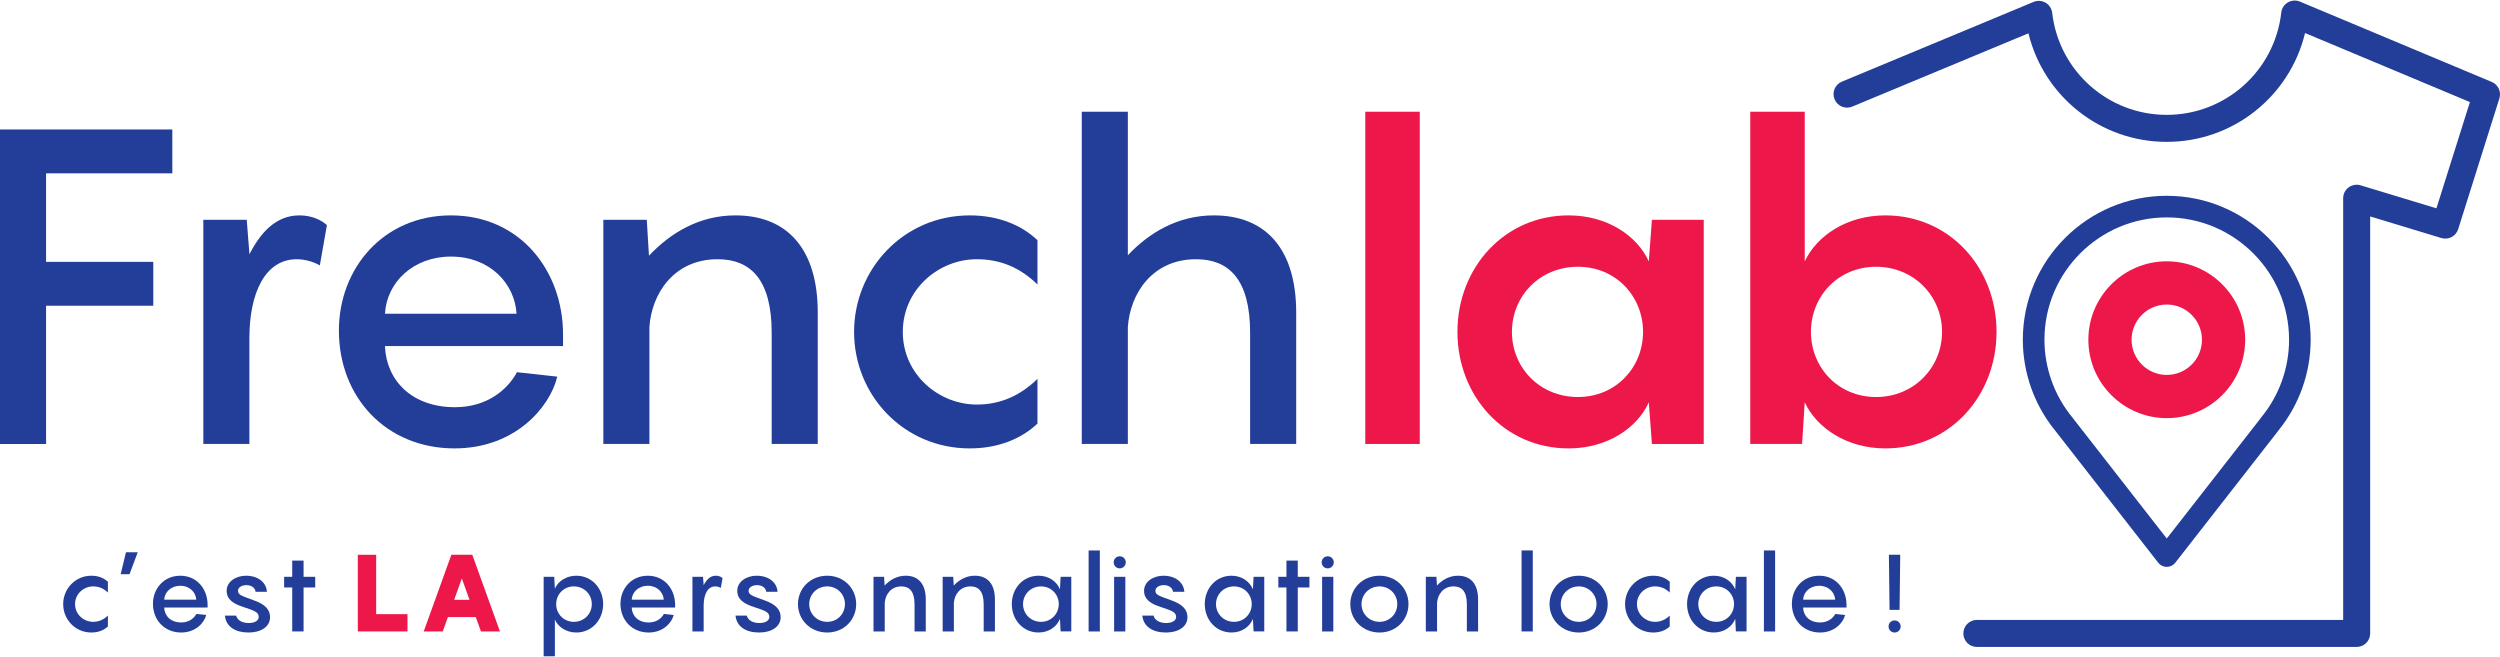
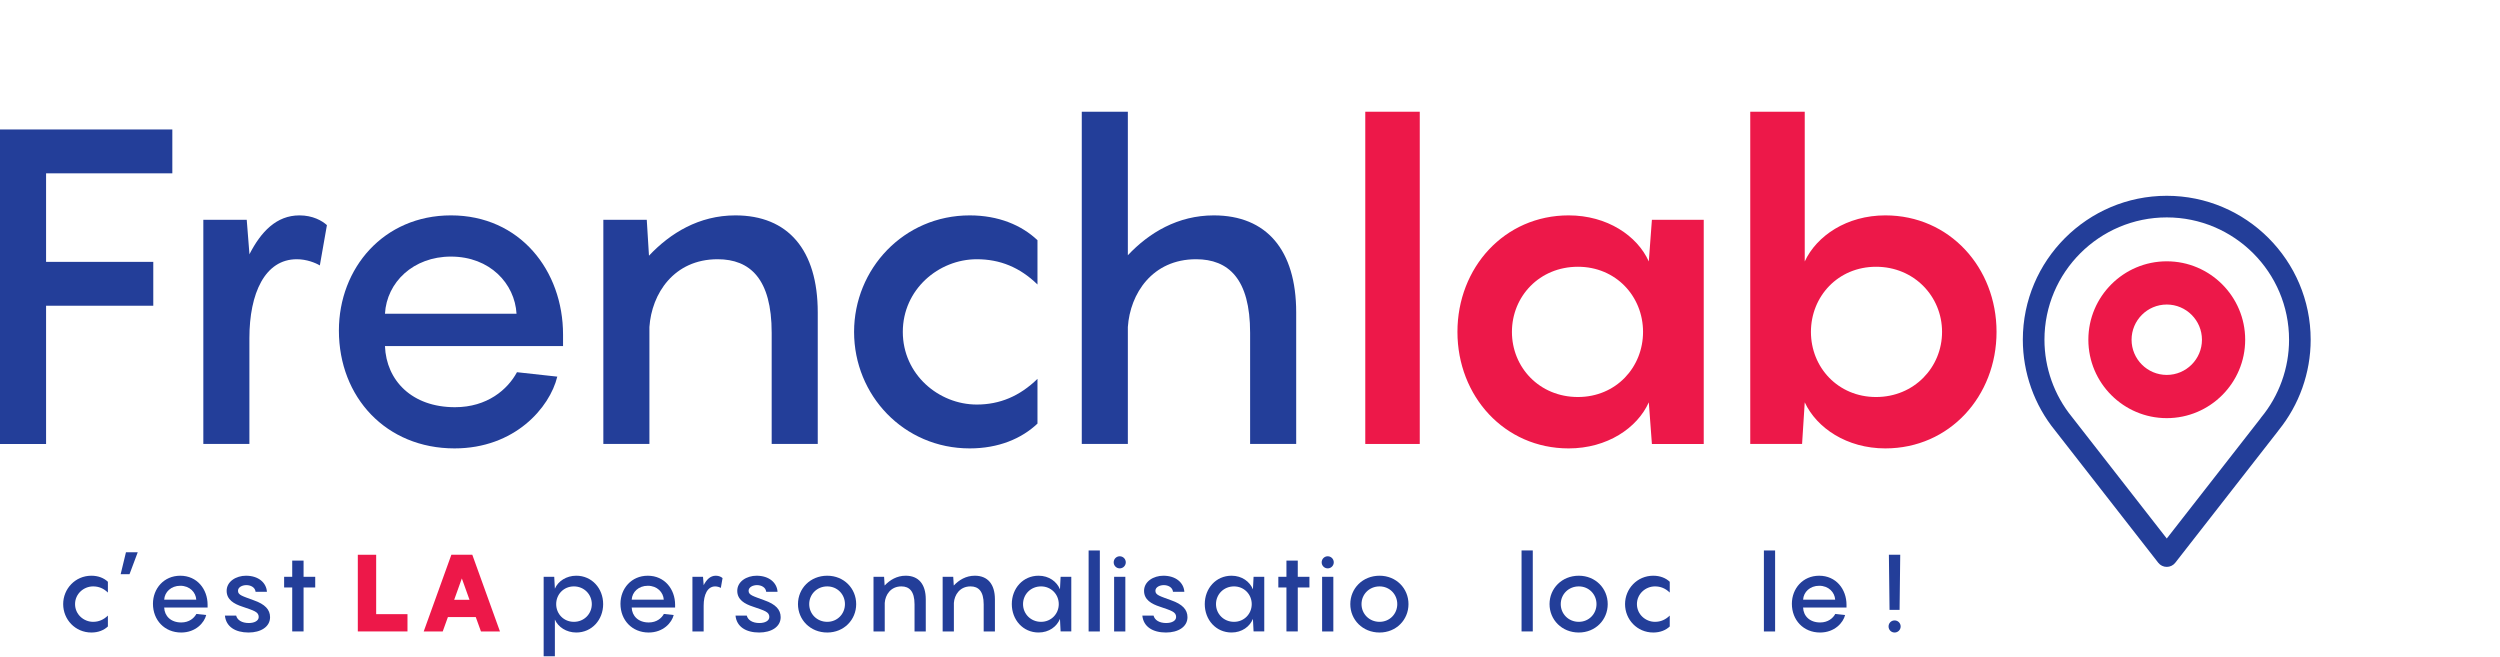
<svg xmlns="http://www.w3.org/2000/svg" version="1.1" id="Layer_1" x="0px" y="0px" width="311.81px" height="81.92px" viewBox="0 0 311.81 81.92" enable-background="new 0 0 311.81 81.92" xml:space="preserve">
  <g>
    <g>
      <path fill="#ED1849" d="M177.078,55.373h-6.795V13.935h6.795V55.373z" />
      <path fill="#ED1849" d="M195.646,26.863c4.806,0,8.563,2.542,9.999,5.747l0.387-5.194h6.465v27.958h-6.465l-0.387-5.193    c-1.437,3.205-5.193,5.746-9.999,5.746c-8.012,0-13.868-6.52-13.868-14.531C181.777,33.383,187.634,26.863,195.646,26.863z     M196.806,49.517c4.751,0,8.121-3.702,8.121-8.122c0-4.421-3.37-8.123-8.121-8.123c-4.809,0-8.232,3.702-8.232,8.123    C188.573,45.814,191.997,49.517,196.806,49.517z" />
      <path fill="#ED1849" d="M235.148,55.926c-4.805,0-8.563-2.541-10.054-5.746l-0.332,5.193h-6.464V13.935h6.796V32.61    c1.491-3.205,5.249-5.747,10.054-5.747c8.013,0,13.868,6.52,13.868,14.532C249.017,49.406,243.161,55.926,235.148,55.926z     M233.989,33.272c-4.752,0-8.122,3.702-8.122,8.123c0,4.419,3.37,8.122,8.122,8.122s8.232-3.702,8.232-8.122    C242.222,36.974,238.741,33.272,233.989,33.272z" />
      <g>
        <path fill="#ED1849" d="M270.248,52.152c-5.393,0-9.78-4.387-9.78-9.779c0-5.393,4.388-9.781,9.78-9.781     c5.392,0,9.78,4.388,9.78,9.781C280.028,47.766,275.64,52.152,270.248,52.152z M270.248,37.982c-2.422,0-4.39,1.97-4.39,4.391     c0,2.42,1.968,4.389,4.39,4.389c2.419,0,4.389-1.969,4.389-4.389C274.637,39.953,272.667,37.982,270.248,37.982z" />
      </g>
      <path fill="#ED1849" d="M50.823,76.6v2.155h-6.196v-9.563h2.29V76.6H50.823z" />
      <path fill="#ED1849" d="M59.34,76.963h-3.475l-0.646,1.792h-2.371l3.448-9.563h2.37h0.242l3.449,9.563h-2.37L59.34,76.963z     M58.559,74.81l-0.956-2.667l-0.956,2.667H58.559z" />
    </g>
    <g>
      <g>
        <path fill="#233E99" d="M5.747,21.615v11.05h13.371v5.471H5.747v17.238H0V32.665v-16.52h21.494v5.47H5.747z" />
        <path fill="#233E99" d="M40.775,28.079l-0.884,5.027c-0.552-0.331-1.657-0.773-2.873-0.773c-3.978,0-5.912,4.255-5.912,9.834     v13.205h-5.746V27.416h5.414l0.332,4.199v0.111c1.437-2.818,3.37-4.863,6.243-4.863C39.007,26.863,40.168,27.527,40.775,28.079z" />
        <path fill="#233E99" d="M70.224,43.163h-22.21c0.166,4.309,3.37,7.625,8.729,7.625c4.034,0,6.576-2.211,7.736-4.365l5.028,0.552     c-0.939,3.869-5.304,8.951-12.818,8.951c-8.509,0-14.42-6.354-14.42-14.697c0-7.791,5.581-14.366,13.978-14.366     c8.619,0,13.979,6.907,13.979,14.863V43.163z M48.014,39.129h16.41c-0.221-3.757-3.315-7.127-8.178-7.127     C51.549,32.001,48.234,35.206,48.014,39.129z" />
        <path fill="#233E99" d="M101.993,38.963v16.41h-5.746V41.505c0-6.74-2.707-9.172-6.741-9.172c-5.47,0-8.232,4.31-8.508,8.453     v14.586h-5.747V27.416h5.416l0.276,4.476c2.652-2.817,6.243-5.028,10.774-5.028C98.292,26.863,101.993,31.173,101.993,38.963z" />
        <path fill="#233E99" d="M121.83,32.333c-4.753,0-9.228,3.757-9.228,9.062s4.475,9.061,9.228,9.061     c2.873,0,5.359-1.05,7.568-3.204v5.58c-1.989,1.879-4.862,3.094-8.453,3.094c-8.233,0-14.421-6.631-14.421-14.531     c0-7.846,6.188-14.532,14.421-14.532c3.591,0,6.464,1.216,8.453,3.094v5.525C127.189,33.328,124.703,32.333,121.83,32.333z" />
        <path fill="#233E99" d="M161.666,38.963v16.41h-5.747V41.505c0-6.74-2.707-9.172-6.741-9.172c-5.471,0-8.231,4.31-8.508,8.453     v14.586h-5.747V13.935h5.747v17.901c2.651-2.817,6.243-4.972,10.718-4.972C157.963,26.863,161.666,31.173,161.666,38.963z" />
      </g>
      <g>
        <path fill="#233E99" d="M11.611,73.138c-1.158,0-2.249,0.916-2.249,2.209c0,1.294,1.09,2.21,2.249,2.21     c0.7,0,1.306-0.257,1.846-0.78v1.358c-0.486,0.459-1.186,0.755-2.061,0.755c-2.007,0-3.516-1.616-3.516-3.543     c0-1.911,1.509-3.541,3.516-3.541c0.875,0,1.575,0.296,2.061,0.754v1.347C12.917,73.38,12.311,73.138,11.611,73.138z" />
        <path fill="#233E99" d="M17.178,68.883l-1.024,2.734h-1.105l0.661-2.734H17.178z" />
        <path fill="#233E99" d="M25.893,75.777h-5.415c0.041,1.051,0.822,1.859,2.128,1.859c0.983,0,1.604-0.538,1.886-1.063l1.226,0.134     c-0.229,0.944-1.292,2.183-3.125,2.183c-2.074,0-3.516-1.549-3.516-3.582c0-1.899,1.361-3.502,3.408-3.502     c2.101,0,3.407,1.683,3.407,3.623V75.777z M20.479,74.795h4c-0.053-0.915-0.808-1.736-1.993-1.736     C21.34,73.059,20.533,73.838,20.479,74.795z" />
        <path fill="#233E99" d="M29.453,76.776c0.135,0.551,0.7,0.93,1.576,0.93c0.688,0,1.239-0.271,1.239-0.756     c0-0.645-0.62-0.795-2.021-1.28c-1.077-0.351-1.979-0.875-1.979-1.979c0-1.171,1.185-1.885,2.411-1.885     c1.575,0,2.545,0.888,2.612,2.006h-1.414c-0.054-0.565-0.619-0.834-1.145-0.834c-0.498,0-1.05,0.242-1.05,0.713     c0,0.539,0.579,0.661,1.98,1.185c1.387,0.485,2.021,1.158,2.021,2.102c0,1.212-1.172,1.913-2.68,1.913     c-1.643,0-2.815-0.714-2.95-2.113H29.453z" />
        <path fill="#233E99" d="M39.316,73.272h-1.454v5.482h-1.415v-5.482h-1.01V71.94h1.01V69.92h1.415v2.021h1.454V73.272z" />
      </g>
      <g>
        <path fill="#233E99" d="M67.806,71.94h1.32l0.081,1.48c0.404-0.942,1.441-1.615,2.668-1.615c1.952,0,3.353,1.588,3.353,3.541     s-1.401,3.543-3.353,3.543c-1.227,0-2.264-0.675-2.668-1.616v4.579h-1.4V71.94z M71.578,77.557c1.279,0,2.235-0.996,2.235-2.21     c0-1.211-0.956-2.209-2.235-2.209s-2.208,0.998-2.208,2.209C69.369,76.561,70.298,77.557,71.578,77.557z" />
        <path fill="#233E99" d="M84.202,75.777h-5.414c0.04,1.051,0.822,1.859,2.128,1.859c0.983,0,1.603-0.538,1.886-1.063l1.225,0.134     c-0.229,0.944-1.293,2.183-3.124,2.183c-2.075,0-3.516-1.549-3.516-3.582c0-1.899,1.361-3.502,3.408-3.502     c2.101,0,3.407,1.683,3.407,3.623V75.777z M78.788,74.795h4c-0.055-0.915-0.809-1.736-1.994-1.736     C79.65,73.059,78.842,73.838,78.788,74.795z" />
        <path fill="#233E99" d="M90.12,72.102l-0.216,1.227c-0.134-0.082-0.404-0.19-0.701-0.19c-0.97,0-1.44,1.038-1.44,2.398v3.219     h-1.401V71.94h1.32l0.081,1.022v0.028c0.35-0.687,0.822-1.186,1.522-1.186C89.688,71.806,89.972,71.967,90.12,72.102z" />
        <path fill="#233E99" d="M93.139,76.776c0.135,0.551,0.701,0.93,1.576,0.93c0.687,0,1.239-0.271,1.239-0.756     c0-0.645-0.62-0.795-2.021-1.28c-1.077-0.351-1.979-0.875-1.979-1.979c0-1.171,1.185-1.885,2.411-1.885     c1.575,0,2.545,0.888,2.613,2.006h-1.415c-0.054-0.565-0.62-0.834-1.146-0.834c-0.498,0-1.05,0.242-1.05,0.713     c0,0.539,0.579,0.661,1.98,1.185c1.387,0.485,2.02,1.158,2.02,2.102c0,1.212-1.172,1.913-2.681,1.913     c-1.643,0-2.814-0.714-2.95-2.113H93.139z" />
        <path fill="#233E99" d="M99.527,75.347c0-1.953,1.536-3.541,3.65-3.541c2.087,0,3.609,1.588,3.609,3.541     s-1.522,3.543-3.609,3.543C101.063,78.89,99.527,77.3,99.527,75.347z M105.386,75.347c0-1.211-0.942-2.209-2.208-2.209     c-1.293,0-2.25,0.998-2.25,2.209c0,1.214,0.957,2.21,2.25,2.21C104.443,77.557,105.386,76.561,105.386,75.347z" />
        <path fill="#233E99" d="M115.466,74.754v4.001h-1.401v-3.381c0-1.644-0.66-2.236-1.643-2.236c-1.333,0-2.007,1.051-2.074,2.062     v3.556h-1.4V71.94h1.32l0.067,1.09c0.647-0.688,1.522-1.225,2.626-1.225C114.563,71.806,115.466,72.856,115.466,74.754z" />
        <path fill="#233E99" d="M124.09,74.754v4.001h-1.401v-3.381c0-1.644-0.66-2.236-1.643-2.236c-1.333,0-2.007,1.051-2.074,2.062     v3.556h-1.401V71.94h1.319l0.068,1.09c0.646-0.688,1.521-1.225,2.626-1.225C123.188,71.806,124.09,72.856,124.09,74.754z" />
        <path fill="#233E99" d="M129.536,71.806c1.307,0,2.277,0.741,2.667,1.697l0.08-1.563h1.333v6.814h-1.333l-0.08-1.562     c-0.391,0.957-1.361,1.696-2.667,1.696c-1.954,0-3.34-1.59-3.34-3.543S127.582,71.806,129.536,71.806z M129.845,77.557     c1.266,0,2.209-0.996,2.209-2.21c0-1.211-0.943-2.209-2.209-2.209c-1.293,0-2.248,0.998-2.248,2.209     C127.597,76.561,128.552,77.557,129.845,77.557z" />
        <path fill="#233E99" d="M137.177,78.755h-1.4V68.653h1.4V78.755z" />
        <path fill="#233E99" d="M138.904,70.136c0-0.419,0.335-0.755,0.752-0.755c0.419,0,0.755,0.336,0.755,0.755     c0,0.418-0.336,0.754-0.755,0.754C139.24,70.89,138.904,70.554,138.904,70.136z M140.357,78.755h-1.4V71.94h1.4V78.755z" />
        <path fill="#233E99" d="M143.875,76.776c0.136,0.551,0.7,0.93,1.576,0.93c0.687,0,1.24-0.271,1.24-0.756     c0-0.645-0.62-0.795-2.02-1.28c-1.078-0.351-1.98-0.875-1.98-1.979c0-1.171,1.185-1.885,2.411-1.885     c1.576,0,2.545,0.888,2.614,2.006h-1.415c-0.054-0.565-0.62-0.834-1.145-0.834c-0.499,0-1.05,0.242-1.05,0.713     c0,0.539,0.579,0.661,1.981,1.185c1.387,0.485,2.019,1.158,2.019,2.102c0,1.212-1.171,1.913-2.679,1.913     c-1.642,0-2.814-0.714-2.951-2.113H143.875z" />
        <path fill="#233E99" d="M153.602,71.806c1.307,0,2.277,0.741,2.668,1.697l0.081-1.563h1.333v6.814h-1.333l-0.081-1.562     c-0.391,0.957-1.361,1.696-2.668,1.696c-1.952,0-3.339-1.59-3.339-3.543S151.65,71.806,153.602,71.806z M153.912,77.557     c1.266,0,2.209-0.996,2.209-2.21c0-1.211-0.944-2.209-2.209-2.209c-1.292,0-2.248,0.998-2.248,2.209     C151.664,76.561,152.62,77.557,153.912,77.557z" />
        <path fill="#233E99" d="M163.318,73.272h-1.455v5.482h-1.413v-5.482h-1.011V71.94h1.011V69.92h1.413v2.021h1.455V73.272z" />
        <path fill="#233E99" d="M164.844,70.136c0-0.419,0.336-0.755,0.754-0.755s0.754,0.336,0.754,0.755     c0,0.418-0.336,0.754-0.754,0.754S164.844,70.554,164.844,70.136z M166.299,78.755h-1.4V71.94h1.4V78.755z" />
        <path fill="#233E99" d="M168.415,75.347c0-1.953,1.535-3.541,3.65-3.541c2.087,0,3.607,1.588,3.607,3.541     s-1.521,3.543-3.607,3.543C169.95,78.89,168.415,77.3,168.415,75.347z M174.273,75.347c0-1.211-0.942-2.209-2.208-2.209     c-1.294,0-2.251,0.998-2.251,2.209c0,1.214,0.957,2.21,2.251,2.21C173.331,77.557,174.273,76.561,174.273,75.347z" />
-         <path fill="#233E99" d="M184.353,74.754v4.001h-1.401v-3.381c0-1.644-0.659-2.236-1.643-2.236c-1.333,0-2.007,1.051-2.073,2.062     v3.556h-1.401V71.94h1.319l0.068,1.09c0.646-0.688,1.521-1.225,2.626-1.225C183.451,71.806,184.353,72.856,184.353,74.754z" />
        <path fill="#233E99" d="M191.174,78.755h-1.4V68.653h1.4V78.755z" />
        <path fill="#233E99" d="M193.264,75.347c0-1.953,1.535-3.541,3.65-3.541c2.087,0,3.607,1.588,3.607,3.541     s-1.521,3.543-3.607,3.543C194.799,78.89,193.264,77.3,193.264,75.347z M199.122,75.347c0-1.211-0.942-2.209-2.208-2.209     c-1.294,0-2.251,0.998-2.251,2.209c0,1.214,0.957,2.21,2.251,2.21C198.18,77.557,199.122,76.561,199.122,75.347z" />
        <path fill="#233E99" d="M206.413,73.138c-1.158,0-2.248,0.916-2.248,2.209c0,1.294,1.09,2.21,2.248,2.21     c0.7,0,1.308-0.257,1.845-0.78v1.358c-0.484,0.459-1.185,0.755-2.06,0.755c-2.007,0-3.515-1.616-3.515-3.543     c0-1.911,1.508-3.541,3.515-3.541c0.875,0,1.575,0.296,2.06,0.754v1.347C207.721,73.38,207.113,73.138,206.413,73.138z" />
-         <path fill="#233E99" d="M213.757,71.806c1.308,0,2.277,0.741,2.668,1.697l0.08-1.563h1.333v6.814h-1.333l-0.08-1.562     c-0.391,0.957-1.36,1.696-2.668,1.696c-1.953,0-3.34-1.59-3.34-3.543S211.804,71.806,213.757,71.806z M214.066,77.557     c1.267,0,2.21-0.996,2.21-2.21c0-1.211-0.943-2.209-2.21-2.209c-1.293,0-2.247,0.998-2.247,2.209     C211.819,76.561,212.773,77.557,214.066,77.557z" />
        <path fill="#233E99" d="M221.399,78.755H220V68.653h1.399V78.755z" />
        <path fill="#233E99" d="M230.304,75.777h-5.414c0.039,1.051,0.82,1.859,2.128,1.859c0.983,0,1.603-0.538,1.886-1.063l1.225,0.134     c-0.229,0.944-1.293,2.183-3.124,2.183c-2.075,0-3.515-1.549-3.515-3.582c0-1.899,1.36-3.502,3.407-3.502     c2.102,0,3.407,1.683,3.407,3.623V75.777z M224.89,74.795h4.001c-0.056-0.915-0.808-1.736-1.994-1.736     C225.751,73.059,224.943,73.838,224.89,74.795z" />
        <path fill="#233E99" d="M235.549,78.135c0-0.417,0.324-0.753,0.755-0.753c0.417,0,0.753,0.336,0.753,0.753     c0,0.418-0.336,0.755-0.753,0.755C235.873,78.89,235.549,78.553,235.549,78.135z M235.59,69.192h1.415l-0.082,6.869h-1.252     L235.59,69.192z" />
      </g>
      <g>
        <g>
          <path fill="#233E99" d="M270.248,70.705L270.248,70.705c-0.417,0-0.808-0.19-1.063-0.518l-12.877-16.506      c-2.582-3.17-4.013-7.192-4.013-11.309c0-9.898,8.053-17.952,17.952-17.952c9.896,0,17.949,8.054,17.949,17.952      c0,4.112-1.422,8.117-4.006,11.299c-0.021,0.033-0.043,0.063-0.067,0.096l-12.815,16.42      C271.054,70.515,270.662,70.705,270.248,70.705z M270.248,27.116c-8.412,0-15.256,6.844-15.256,15.257      c0,3.499,1.217,6.918,3.426,9.627l11.83,15.166l11.657-14.936c0.032-0.053,0.068-0.104,0.107-0.152      c2.251-2.72,3.489-6.165,3.489-9.705C285.502,33.96,278.659,27.116,270.248,27.116z" />
        </g>
        <g>
-           <path fill="#233E99" d="M293.933,80.689h-47.371c-0.931,0-1.685-0.753-1.685-1.685s0.754-1.685,1.685-1.685h45.687V24.725      c0-0.534,0.253-1.035,0.681-1.353c0.43-0.317,0.985-0.414,1.492-0.259l9.46,2.869l4.176-13.252l-20.563-8.61      c-1.893,7.875-8.958,13.575-17.253,13.575c-8.275,0-15.339-5.685-17.245-13.541l-21.979,9.143      c-0.865,0.357-1.846-0.05-2.203-0.909c-0.356-0.858,0.049-1.845,0.907-2.202l23.915-9.947c0.489-0.204,1.042-0.165,1.501,0.102      c0.457,0.268,0.76,0.735,0.821,1.261c0.835,7.253,6.977,12.724,14.283,12.724c7.325,0,13.468-5.487,14.288-12.762      c0.059-0.527,0.363-0.995,0.821-1.264c0.458-0.268,1.017-0.305,1.503-0.101l23.923,10.018c0.805,0.335,1.22,1.229,0.957,2.059      l-5.139,16.308c-0.277,0.881-1.215,1.375-2.096,1.106l-8.881-2.693v52.009C295.617,79.937,294.862,80.689,293.933,80.689z" />
-         </g>
+           </g>
      </g>
    </g>
  </g>
</svg>